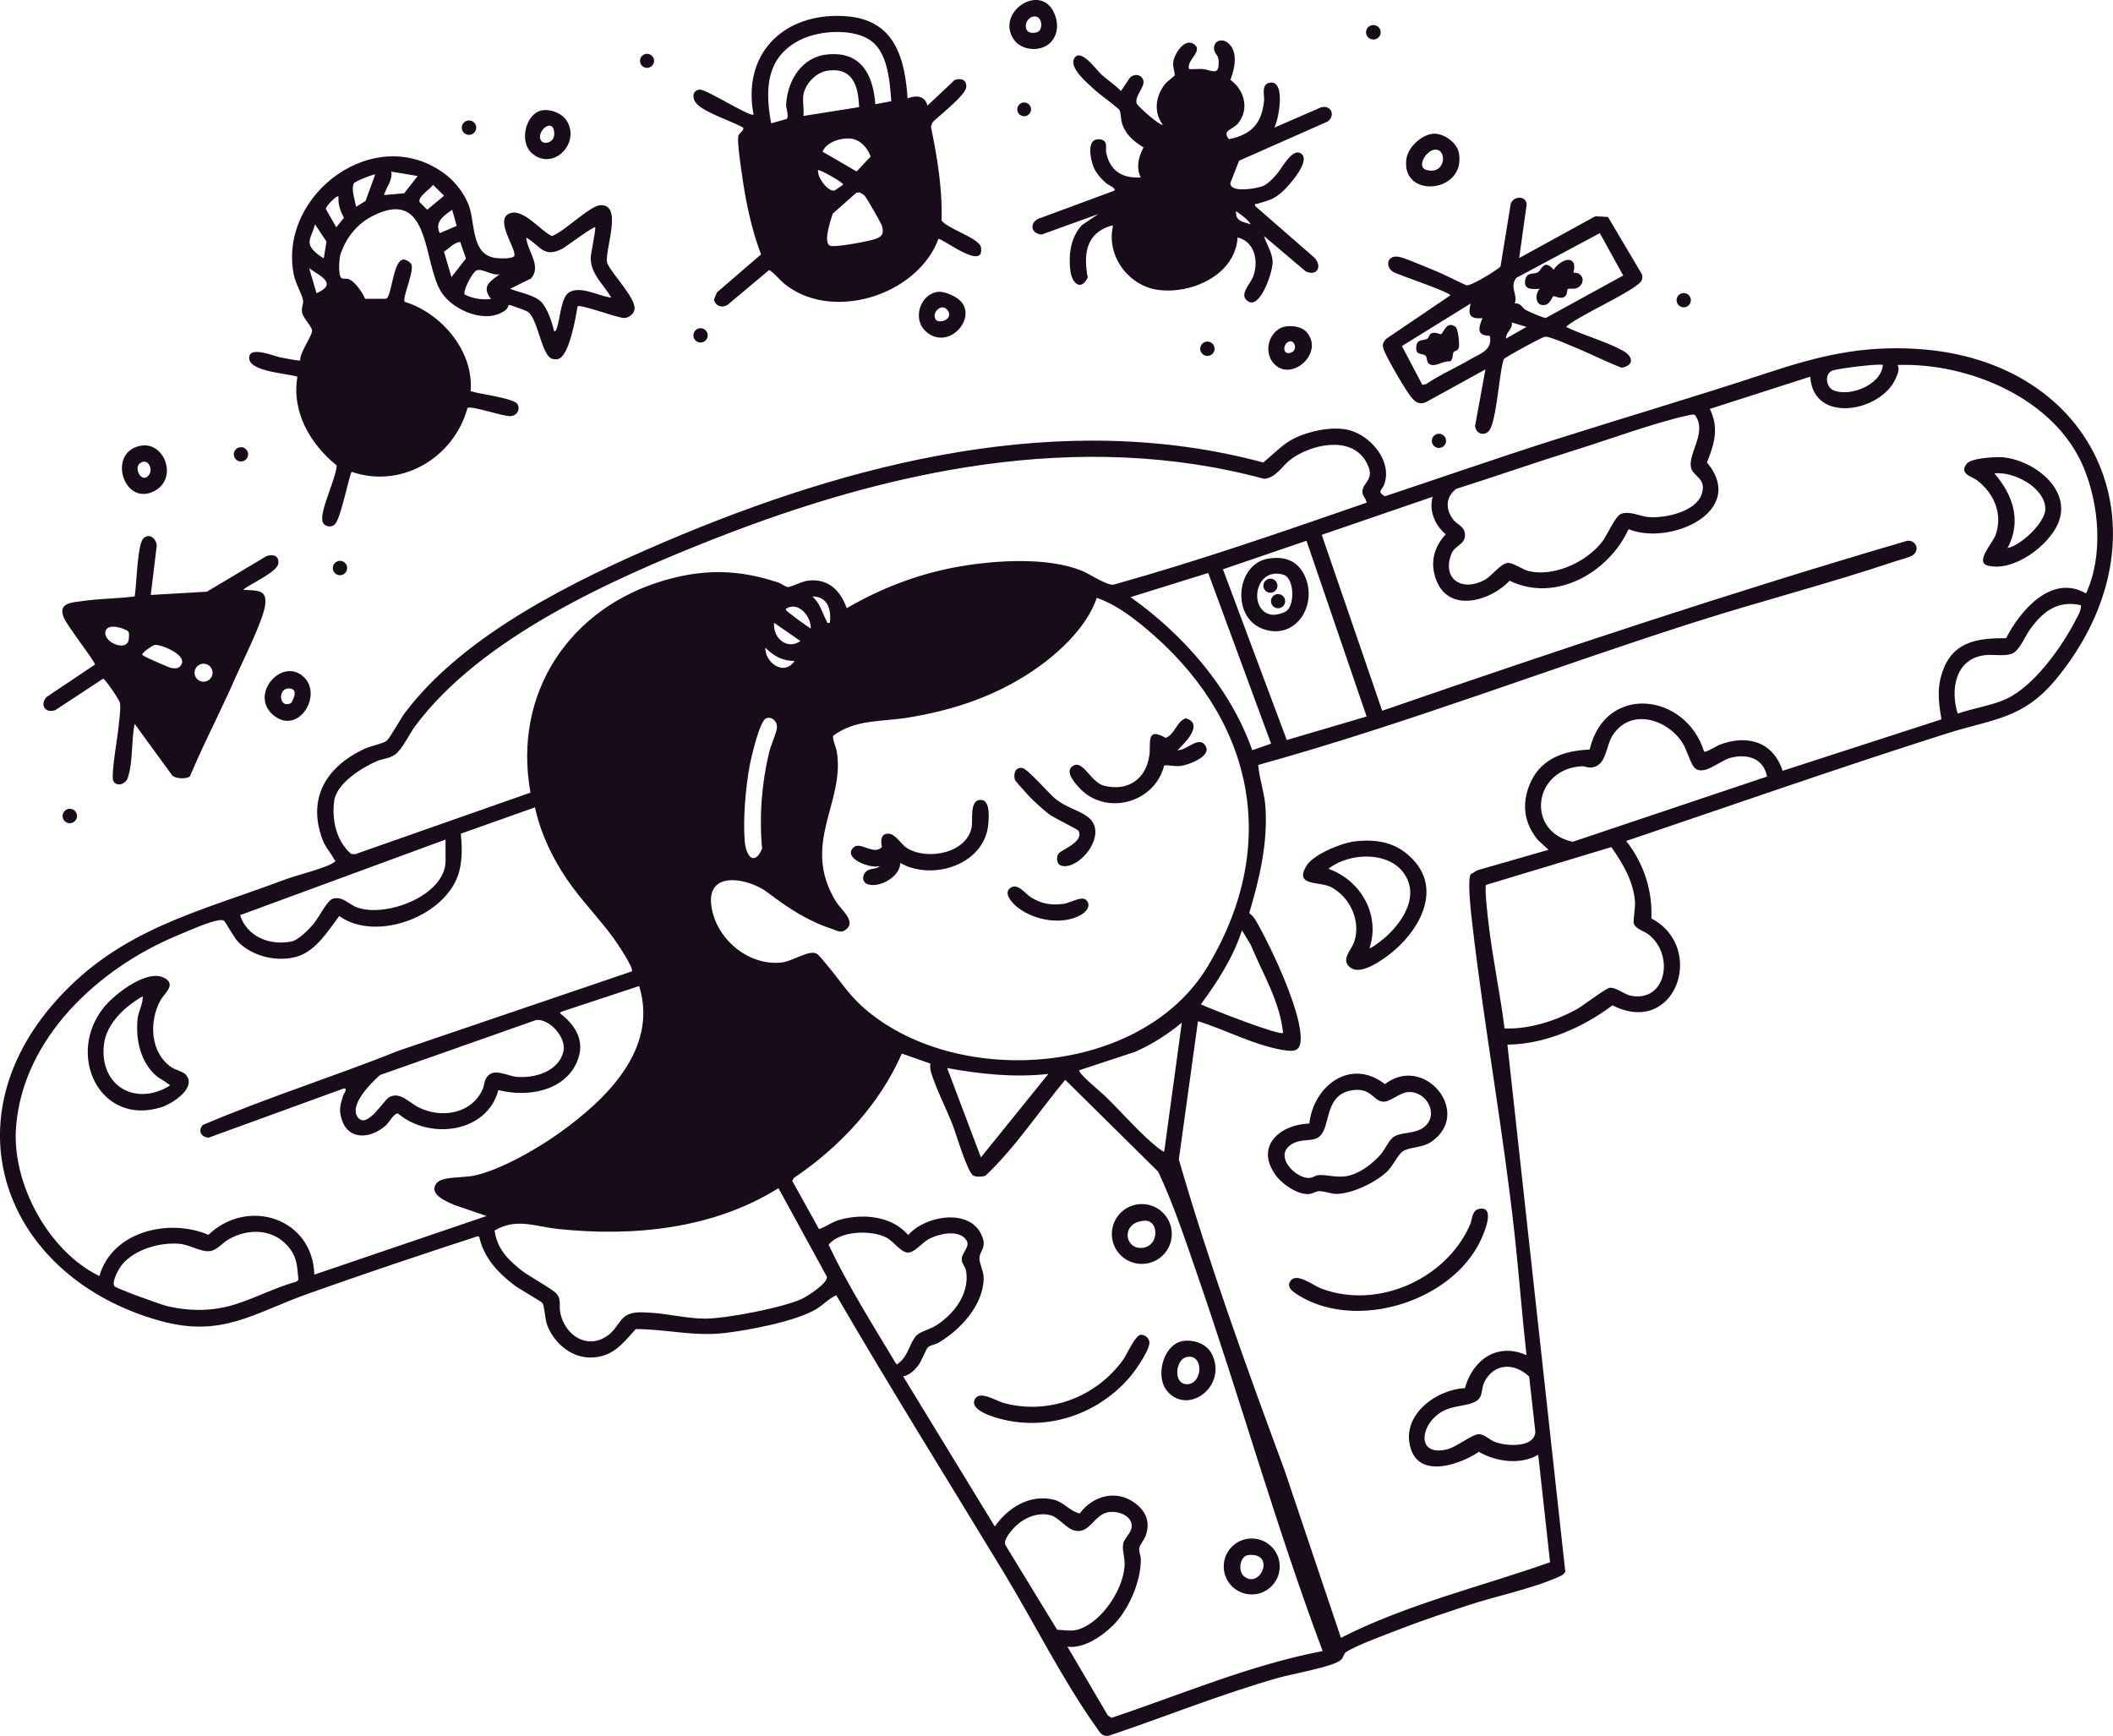
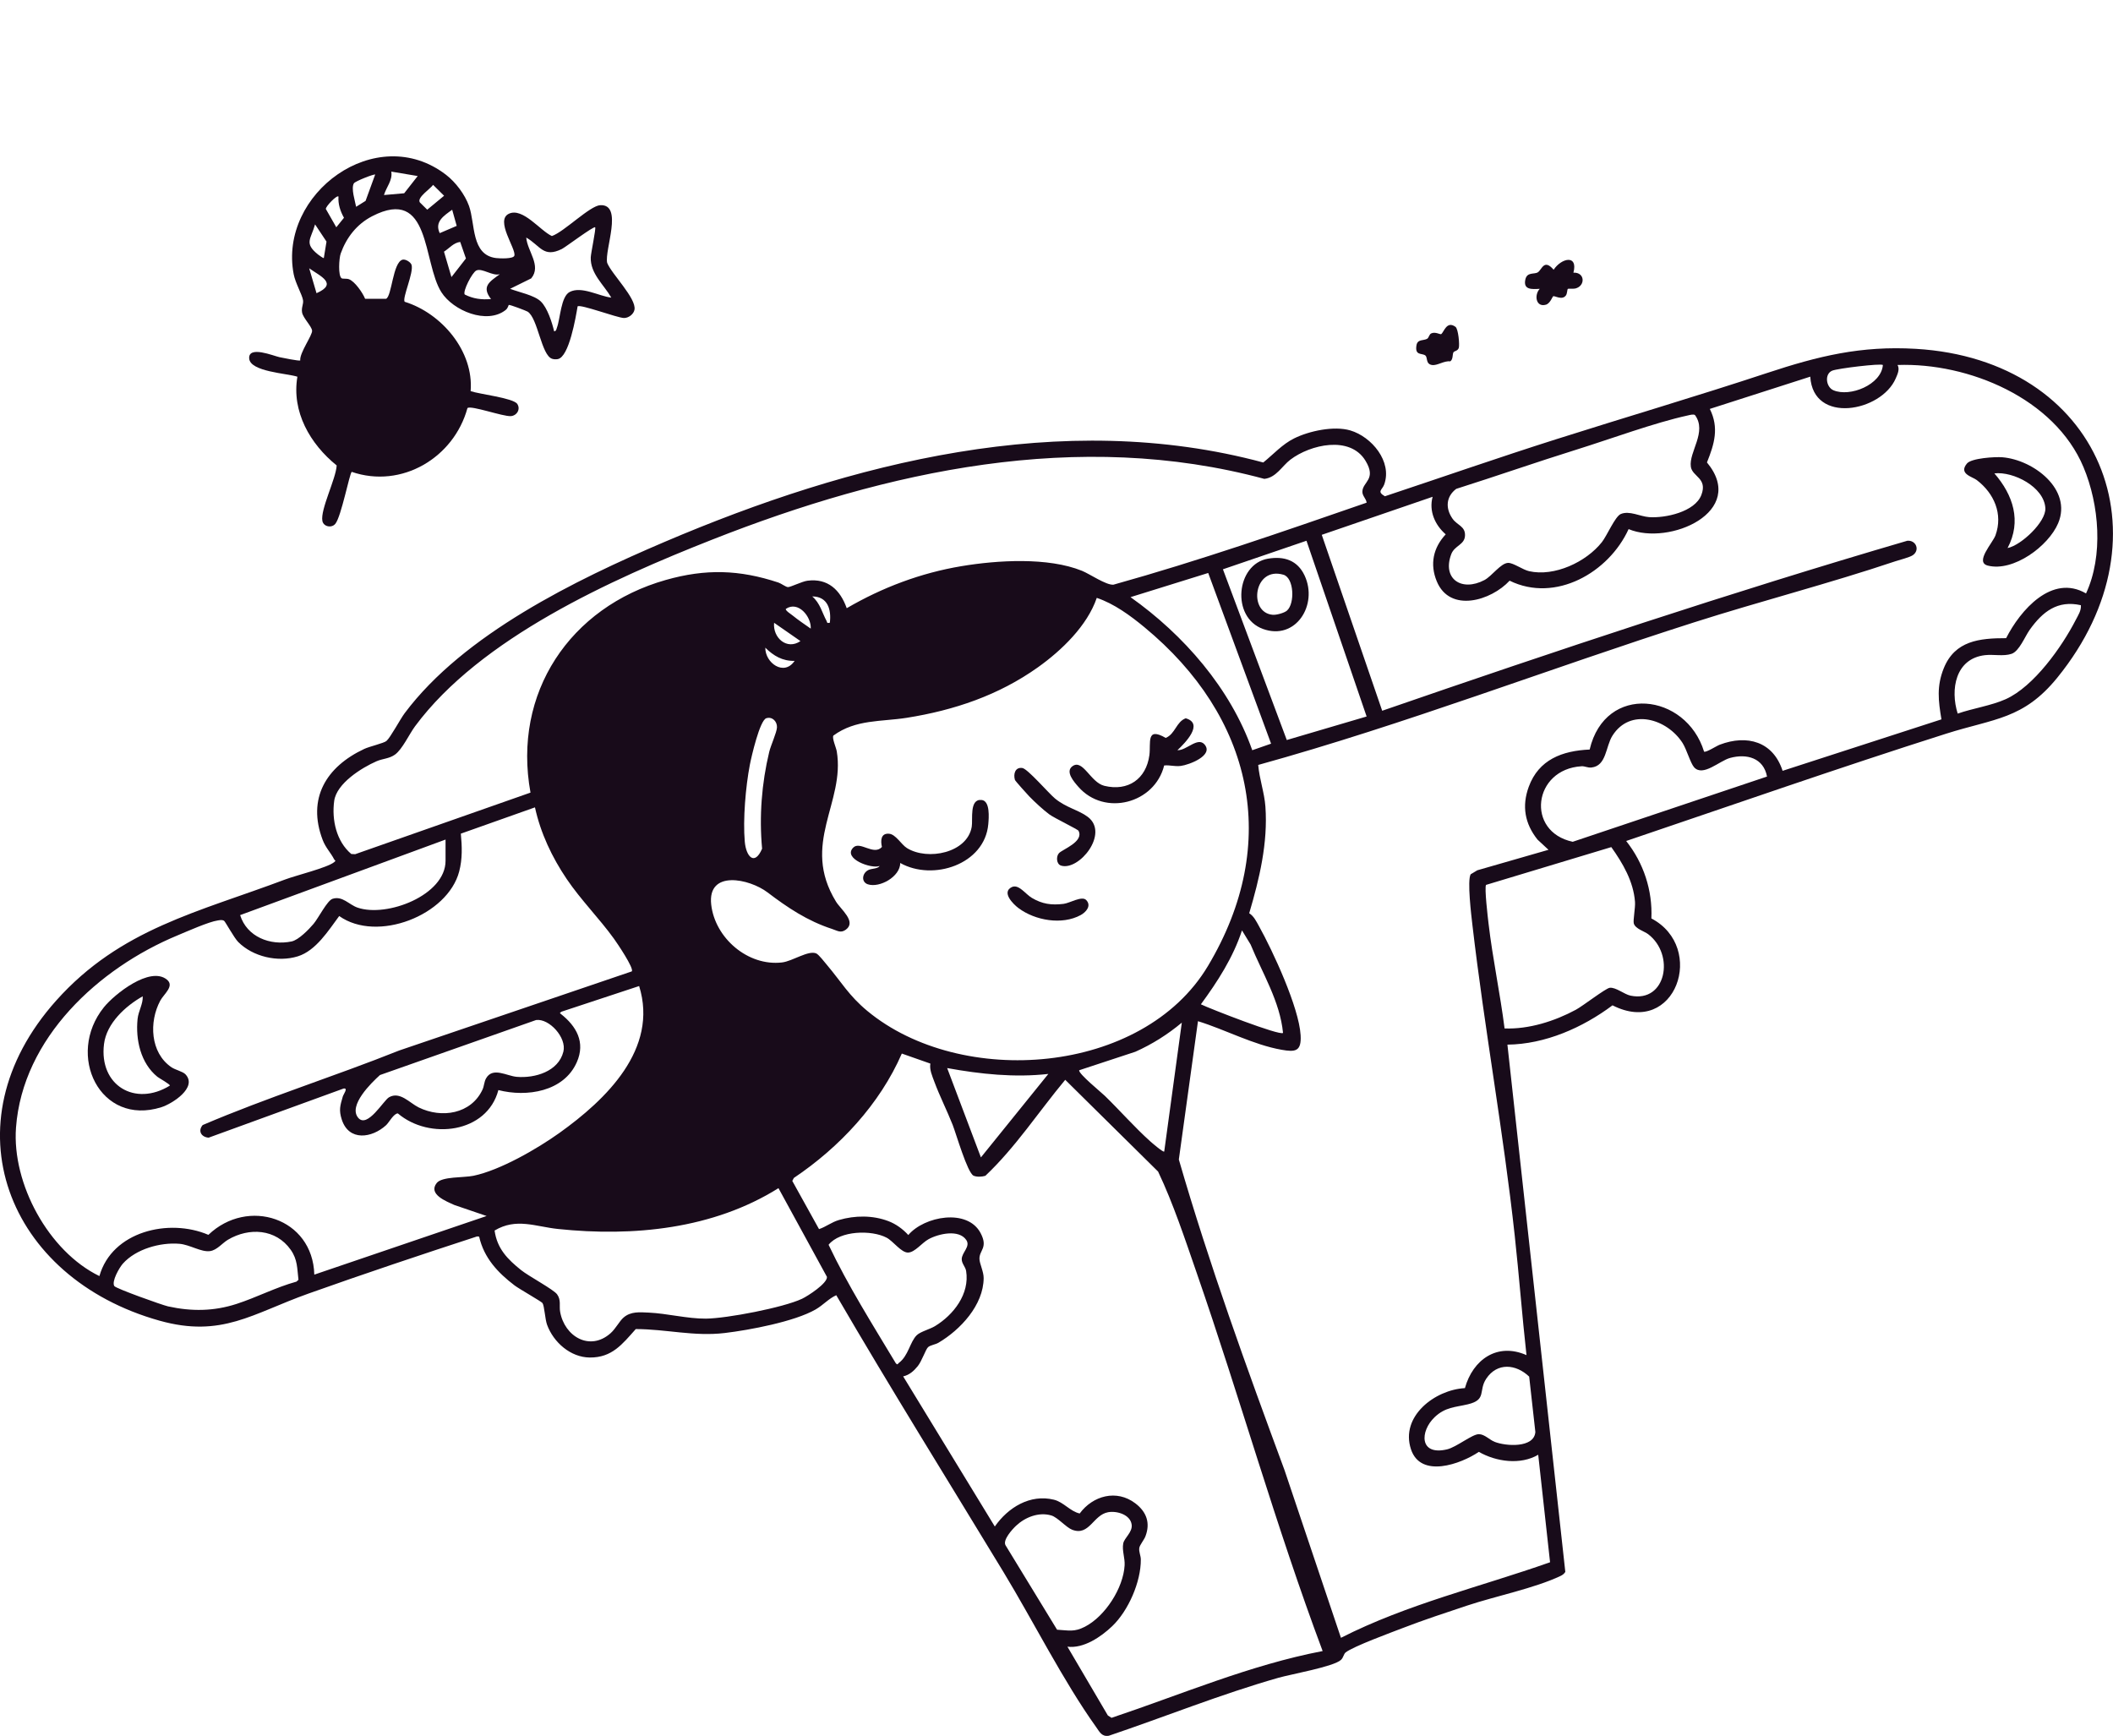
<svg xmlns="http://www.w3.org/2000/svg" width="538" height="442" fill="none">
  <g fill="#180B1A" clip-path="url(#a)">
-     <path d="M119.419 34.342c1.013 0 1.835-.82 1.835-1.833a1.834 1.834 0 0 0-3.669 0c0 1.012.821 1.833 1.834 1.833ZM17.772 209.603a1.83 1.83 0 1 0 .001-3.66 1.83 1.83 0 0 0-.001 3.66ZM349.657 10.054a1.833 1.833 0 1 0 0-3.665c-1.013 0-1.835.82-1.835 1.833 0 1.012.822 1.832 1.835 1.832ZM164.743 17.272a1.781 1.781 0 1 0 .002-3.563 1.781 1.781 0 0 0-.002 3.563ZM364.679 34.077c2.559-.351 6.164 2.026 6.725 4.672 2.185 10.394-14.63 12.08-13.323 1.814.381-2.986 3.628-6.076 6.602-6.486h-.004Zm.366 4.082c-2.032.4-4.401 4.34-1.883 5.09 5.066 1.508 5.47-5.795 1.883-5.09ZM138.001 28.102c2.231-.407 5.219.795 6.381 2.784 3.366 5.755-3.631 12.718-8.917 8.158-3.415-2.945-1.566-10.196 2.532-10.946l.004.004Zm-.228 7.714c.673 1.067 3.501.65 3.34-2-.246-4.11-4.778-.284-3.34 2ZM77.468 172.499c4.696 4.688-1.621 14.824-7.89 9.562-6.269-5.263 2.398-15.048 7.89-9.562Zm-3.328 6.486c.62-1.037 1.68-3.302-.098-3.638-3.485-.661-3.12 5.37.098 3.638ZM35.67 113.527c6.213-1.292 9.766 8.262 3.658 11.487-7.752 4.094-12.15-9.726-3.658-11.487Zm.74 4.06c-3.127.795-.216 6.18 1.622 3.15.863-1.426-.243-3.501-1.622-3.15ZM238.445 74.367c1.633-.336 3.964.672 5.313 1.608 5.671 3.949-1.408 13.137-7.427 8.909-4.21-2.96-2.38-9.595 2.114-10.517Zm-.216 6.949c.814 1.299 4.827-.075 2.966-2.407-1.457-1.829-4.046.69-2.966 2.407ZM324.562 92.803c-2.667-2.597-1.92-7.27 1.237-9.143 1.815-1.075 5.436-.743 6.859.873 4.588 5.213-3.587 12.659-8.092 8.27h-.004Zm2.955-5.374c-.739.743-.814 2.68.755 2.46 2.675-.381 1.199-4.43-.755-2.46ZM61.352 117.494a1.815 1.815 0 1 0 .002-3.63 1.815 1.815 0 0 0-.002 3.63ZM307.423 90.624a1.822 1.822 0 1 0 .002-3.644 1.822 1.822 0 0 0-.002 3.644ZM178.372 87.209a1.819 1.819 0 1 0-1.819-1.817c0 1.003.814 1.817 1.819 1.817ZM428.702 78.245a1.81 1.81 0 1 0 0-3.622 1.81 1.81 0 0 0 0 3.622ZM86.561 146.461a1.826 1.826 0 1 0 .002-3.652 1.826 1.826 0 0 0-.002 3.652ZM366.334 114.053a1.804 1.804 0 1 0 0-3.607 1.804 1.804 0 0 0 0 3.607ZM260.768 29.595a1.747 1.747 0 1 0-1.748-1.747c0 .965.782 1.747 1.748 1.747ZM38.387 151.485l14.29-.829 15.19-9.069c1.688-.515 3.19-.127 3.004 1.844-.21 2.22-7.203 5.217-8.96 6.751 3.539.243 6.404-.265 5.511 4.389-.803 4.176-5.73 13.995-7.685 18.428-3.642 8.255-7.856 16.317-11.36 24.643-.819.787-3.729.675-4.58-.273l-9.512-13.058c-.852 4.072-.423 9.912-1.749 13.737-.631 1.829-2.966 2.258-3.672.81-.684-1.396 1.094-11.214 1.304-13.618.149-1.69.638-4.848.358-6.322-.145-.772-3.825-6.105-4.274-6.105l-12.123 7.971c-2.622.978-4.09-1.373-2.23-3.344l12.291-8.229c.022-.712-7.042-9.863-7.905-11.871-1.651-3.848 1.931-3.9 4.782-4.307 4.348-.619 8.85-.619 13.21-1.164.516-2.713.669-13.185 2.215-14.753 1.495-1.515 3.382.038 3.408 1.893l-1.517 12.487.004-.011Zm-5.668 9.385c-.362-.593-4.786-2.328-5.727-.436-1.334 2.687 4.83 5.646 5.712 2.724.142-.474.236-1.929.015-2.288Zm6.691 3.352c-.583.115-2.551 1.493-2.899 1.993-.306.436-.553.261.019.739.396.332 6.4 2.981 6.986 3.101.777.157 1.823.254 2.376-.444 2.473-2.732-5.14-5.654-6.482-5.389Zm14.709 7.064a2.286 2.286 0 0 0-2.29-2.284 2.286 2.286 0 0 0-2.29 2.284 2.286 2.286 0 0 0 2.29 2.284 2.286 2.286 0 0 0 2.29-2.284ZM267.541 10.748c-2.376 2.53-7.344 2.243-9.366-.642-4.924-7.038 7.155-14.984 10.424-6.307.9 2.389.754 5.02-1.061 6.95h.003Zm-4.445-6.523c-2.548.503-2.851 5.105.96 3.967 1.681-.504 1.386-4.43-.96-3.967ZM231.082 25.053c2.178-.836 4.483-.724 5.036 1.862l6.915-6.516c1.621-.616 3.176-.097 2.981 1.821-.209 2.075-6.945 7.244-8.607 8.968l-.374 1.116c1.618 7.848 2.925 15.775 2.705 23.817 1.423 2.087 9.635 4.557 10.012 6.804 1.08 6.404-10.162-2.557-10.827-2.071-5.29 14.2-26.599 21.074-38.812 11.718-1.551-1.187-2.742-2.855-4.259-3.833l-10.565 8.849c-1.45.929-3.019.37-3.512-1.27l.751-1.858 11.245-9.68c-2.44-6.502-3.87-13.324-4.838-20.202-.258-1.82-1.367-9.012-.893-10.106.318-.731 1.304-1.056 1.211-1.955-3.034-1.728-9.411-3.68-11.757-5.979-1.431-1.403-1.248-3.698.769-3.71 1.726-.01 12.893 7.121 13.599 6.323-3-15.888 8.182-26.225 23.731-25.001 12.093.952 14.771 10.405 15.489 20.899v.004Zm-4.147.713c-.392-4.99-.848-12.525-5.44-15.57-4.457-2.956-12.575-2.437-17.297-.243-9.067 4.217-9.519 12.558-7.842 21.44l3.886-1.078c.739-.504-.112-2.825-.079-3.587.258-5.975 3.848-12.088 10.233-12.83 8.701-1.011 11.895 4.907 12.47 12.644l4.069-.78v.004Zm-22.371-1.646c-.265 1.586.194 3.743 0 5.407l14.174-2.254c-.198-5.527-1.688-10.337-8.297-9.218-2.757.467-5.429 3.374-5.877 6.065Zm11.454 11.14c-2.372-.011-5.577.966-6.582 3.362l8.682 5.038 3.564-3.806c-.93-2.434-2.888-4.58-5.664-4.594Zm-1.371 11.789c.337-.489-6.07-4.012-6.347-3.72-.321 1.73 2.529 5.612 4.218 5.172l2.129-1.452Zm5.47 2.747c-.344-.336-.852-.571-1.27-.814l-.83.108-6 5.318c-.467 1.646-2.458 7.114-.736 8.129.998.59 9.59-1.064 11.152-1.553 1.973-.612 2.742-1.22 2.118-3.497-.183-.668-3.975-7.24-4.434-7.691ZM312.743 11.002c2.592 2.228 1.621 6.564.519 9.33 3.564 2.564 4.909 7.397 1.995 11.031-1.424 1.777-4.237 1.755-2.331 4.076 5.727-1.164 8.346-4.03 8.921-9.826.138-1.374-.87-4.36 1.711-4.587 3.799-.332 2.04 9.502.878 11.483l11.847-5.142c2.66-.818 3.836 2.142 1.722 3.593l-22.517 9.961-2.2 5.643c-.243 2.698 6.926 1.452 8.537.683 1.09-.523 2.349-1.889 3.175-2.8 1.379-1.518 4.102-7.079 6.381-5.261 2.331 1.862-3.086 7.919-4.558 9.319-2.38 2.268-3.702 2.474-6.695 3.388-.411.127-.668-.261-.545.56l14.951 13.043c2.212 2.098.994 5.008-2.099 3.587l-10.61-8.98c.691 2.176 2.125 4.218 2.208 6.584.089 2.571-3.606 13.472-6.875 9.442-1.262-1.557 1.312-4.023 1.965-5.852 1.375-3.852.318-8.793-4.023-9.8-.587 9.512-11.682 14.487-20.256 13.33-7.394-1-13.009-8.449-11.548-15.82.101-.5.075-.664-.493-.485-6.381 2.015-6.927 7.263-5.854 13.144-1.764 3.68-4.076 1.34-4.424-1.772-.463-4.117.064-8.442 2.974-11.58l4.121-2.777-14.41 5.202c-3.089-.295-3.089-3.456-.142-4.266l18.665-6.911c.553-.59-1.573-1.452-2.044-1.87-1.494-1.328-2.66-2.553-3.362-4.47-.702-1.915-1.737-6.886 1.498-6.73 2.481.12 1.595 2.232 1.838 3.396.979 4.692 4.106 6.561 8.795 6.319-1.252-2.474-.553-5.337.706-7.65-2.41-1.479-4.577-3.262-5.455-6.065-.313-1-.34-2.855-.668-3.434-.325-.57-5.167-4.109-6.165-5.034-1.737-1.612-6.627-5.572-5.409-8.024 1.516-3.056 5.697 2.822 6.904 3.922 1.61 1.47 3.523 2.706 5.051 4.281l2.23-3.359c1.012-1.041 2.75-.985 3.37.392.773 1.72-2.145 4.161-1.629 6.057.209.769 6.127 5.934 6.669 5.486-2.365-3.176-1.842-7.135.437-10.188.601-.806 2.544-2.198 2.577-2.37.127-.638-.467-2.038-.369-3.236.171-2.075 2.861-6.482 5.353-4.683 2.399 1.731-2.14 4.12-1.281 6.31 1.158.083 2.402-.123 3.545.004 2.283.258 4.143 1.904 3.964-2.063-.067-1.497-.882-1.732-1.095-2.684-.523-2.329 1.816-3.34 3.553-1.847h-.003Zm5.719 46.12c-.908-1.445-2.406-2.348-3.732-3.352-.205 2.609 1.707 2.665 3.732 3.352ZM386.803 65.705 406.2 55.062l3.217.179 8.466 14.304c.355.586.347 1.139.134 1.777-.781 2.35-16.823 9.356-19.266 11.912 4.468 2.187 10.33 3.743 14.581 6.14 2.63 1.48 2.66 3.787-.489 4.243-4.139-1.628-8.126-3.65-12.239-5.33-1.36-.556-6.377-2.814-7.345-2.526-.964.283-10.064 5.191-10.367 5.699-1.199 3.22-1.861 16.618-3.945 18.435-1.435 1.251-3.221.303-3.37-1.459l2.634-14.375-15.037 8.281c-2.358 1.134-3.579-.784-4.76-2.493-1.401-2.03-5.238-8.606-6.052-10.744-.497-1.307-.284-1.885.65-2.874l16.24-11.006c.314-.72-13.416-5.295-14.529-6-2.148-1.366-1.535-4.438 1.558-3.803 1.576.324 6.276 2.362 8.111 3.097 3.041 1.217 5.988 2.758 8.966 4.128 1.158.242 7.524-3.691 8.693-4.781l2.616-16.036c.732-1.941 3.93-2.098 4.038.272l-1.898 13.614-.004-.01Zm20.533-6.34L386.067 70.75c-1.793 2.426.46 4.247-.388 6.512 1.524-.164 1.939 1.172 2.723 1.612.785.44 4.629 2.15 5.22 2.06l19.673-10.785-5.959-10.786Zm-32.861 17.902-17.529 10.845 5.208 9.882.945-.186c3.575-2.408 7.55-4.14 11.256-6.308 2.571-1.503 5.757-2.373 4.958-6.015-3.441.018-2.843-2.06-1.849-4.49-3.176.287-3.789-.825-2.989-3.728Zm14.193 5.971-3.733-1.127c.284 1.653-1.539 2.444-1.494 4.101l5.227-2.978v.004Z" />
    <path d="M400.615 69.43c2.958-.157 3.115 3.384.482 4.03-.561.138-1.734-.045-1.932.12-.119.097-.134 1.164-.437 1.608-.96 1.392-2.899.03-3.28.25-.153.09-.773 1.829-1.816 2.138-2.581.766-3.06-2.463-1.599-4.034-1.969.108-4.218.306-3.665-2.34.426-2.037 2.264-1.276 3.191-1.87 1.042-.664 1.539-3.534 4.02-.649 1.957-2.982 6.276-3.97 5.039.747h-.003ZM370.092 89.672c-.336.519-.052 1.81-.837 2.336-1.588-.201-3.31 1.142-4.655.93-1.662-.266-1.046-1.949-1.696-2.434-.878-.657-2.694.127-2.249-2.586.269-1.635 1.823-1.12 2.735-1.672.414-.254.5-1.093.993-1.34 1.061-.53 2.324.34 2.571.164.698-.5 1.382-3.482 3.627-1.858.744.537 1.084 4.601.848 5.363-.246.79-1.128.783-1.333 1.1l-.004-.003ZM500.809 118.024c1.151-1.389 7.207-1.743 9.034-1.594 7.856.646 17.824 8.147 14.2 16.779-2.451 5.833-11.406 12.465-17.918 10.804-3.403-.869 1.256-5.766 1.958-7.718 1.946-5.415-.34-10.681-4.786-14.073-1.124-.858-4.677-1.552-2.488-4.198Zm10.345 21.522c3.448-.687 9.818-6.662 9.624-10.155-.303-5.389-8.119-9.408-12.983-8.86 4.779 5.513 6.987 12.167 3.363 19.015h-.004ZM47.234 273.557c3.112 3.337-3.351 7.475-6.15 8.36-15.642 4.949-24.399-13.308-14.637-25.437 2.724-3.381 11.735-10.517 16.024-7.072 2.058 1.653-.74 3.661-1.663 5.377-2.903 5.401-2.567 13.26 2.832 16.951 1.005.691 2.903 1.075 3.594 1.818v.003Zm-3.994 2.863c.198-.284-2.753-1.907-3.164-2.243-4.282-3.49-5.578-9.438-5.047-14.719.205-2.03 1.43-3.851 1.307-5.781-4.393 2.482-9.198 6.863-9.855 12.159-1.308 10.531 7.92 16.036 16.763 10.584h-.004ZM322.844 142.252c4.083-.695 7.505.388 9.332 4.299 3.482 7.453-2.279 16.622-10.618 13.588-8.163-2.967-6.829-16.51 1.286-17.891v.004Zm4.838 13.218c2.062-1.825 1.789-8.344-.897-9.132-7.569-2.213-9.033 9.655-2.742 10.2.941.082 2.947-.459 3.639-1.068Z" />
-     <path d="M325.418 154.869a1.803 1.803 0 1 0-1.805-1.802c0 .995.808 1.802 1.805 1.802ZM323.468 150.921a1.788 1.788 0 1 0-1.789-1.788c0 .988.801 1.788 1.789 1.788ZM333.365 286.089c1.102-9.65 10.512-16.827 19.266-10.039 10.053-7.792 22.486 7.401 11.738 14.712-2.283 1.552-5.608 1.261-7.266 2.441-1.073.761-2.496 3.634-3.714 4.87-2.873 2.914-9.033 5.885-13.124 5.915-1.304.007-3.206-.743-4.416-.683-.949.048-1.748.765-2.996.735-2.757-.063-6.385-2.56-7.984-4.739-5.458-7.446 1.012-12.988 8.492-13.212h.004Zm10.766-8.453c-6.96 1.191-5.278 9.103-8.099 11.674-1.767 1.612-4.775.343-7.461 2.247-4.128 2.929 1.282 8.397 4.644 8.374.99-.007 1.786-.69 2.638-.731 1.92-.094 4.341.623 6.665.317 3.388-.444 7.031-3.206 9.171-5.758 1.005-1.195 1.928-3.46 3.18-4.285 2.013-1.328 5.532-.66 7.849-2.605 3.788-3.179.377-9.233-4.319-8.788-2.047.194-4.506 2.478-6.101 2.429-2.731-.086-3.086-3.747-8.167-2.877v.003ZM344.894 214.245c4.535-.545 9.041-.086 12.747 2.724 11.002 8.345 3.751 20.885-5.302 27.091-2.024 1.388-6.13 4.023-8.476 2.332-2.657-1.914.22-4.493.915-6.527 1.789-5.243-.956-11.326-5.802-13.95-2.97-1.608-9.654-.131-6.261-5.557 1.778-2.847 8.899-5.721 12.179-6.113Zm3.818 27.12c.314.347 3.706-2.422 4.109-2.791 4.413-3.993 8.645-10.491 4.64-16.204-4.049-5.777-14.159-5.21-19.206-1.146 8.159 2.888 13.24 11.629 10.457 20.141ZM376.623 307.809c4.304-.821 1.203 6.225.414 7.908-7.288 15.604-31.206 23.098-45.989 14.339-1.49-.885-3.874-2.284-2.346-4.057 1.648-1.914 5.615 1.288 7.689 2.075 14.293 5.445 31.8-2.329 37.893-16.223.624-1.422.46-3.683 2.335-4.042h.004ZM290.353 339.889c1.061-.16 2.103.728 2.286 1.71.34 1.806-3.497 7.296-4.808 8.848-8.458 10.021-22.248 14.48-34.92 10.282-1.73-.575-6.101-2.198-4.602-4.602 1.292-2.071 5.398.605 7.337 1.124 11.402 3.052 23.432-1.519 30.265-10.957 1.02-1.411 3.093-6.199 4.442-6.401v-.004ZM298.351 314.199c0 4.206-3.414 7.617-7.628 7.617-4.215 0-7.629-3.411-7.629-7.617 0-4.206 3.414-7.617 7.629-7.617 4.214 0 7.628 3.411 7.628 7.617Zm-6.836-3.378c-6.363.254-5.231 7.763-.303 6.852 4.012-.739 3.777-6.99.303-6.852ZM301.556 341.401c2.851-.246 5.843.892 7.095 3.56 3.747 7.998-5.952 15.324-11.305 9.427-3.523-3.881-1.005-12.539 4.21-12.987Zm.74 4.09c-2.959.463-3.631 6.587-.4 6.93 4.27.456 4.827-7.624.4-6.93ZM325.833 398.855c0 3.929-3.191 7.117-7.125 7.117s-7.124-3.188-7.124-7.117c0-3.93 3.19-7.117 7.124-7.117 3.934 0 7.125 3.187 7.125 7.117Zm-7.95-2.911c-2.182.198-2.787 4.079-1.114 5.434 4.121 3.328 8.156-6.069 1.114-5.434Z" />
-     <path d="M414.06 214.148c4.424 5.598 6.717 12.532 6.407 19.705 14.07 7.393 6.183 30.319-9.9 22.123-7.576 5.676-17.148 9.912-26.757 10.009l14.742 134.254c-.298.482-.706.784-1.214 1.027-6.616 3.142-16.587 5.146-23.805 7.553-5.458 1.817-10.965 3.624-16.33 5.695-2.891 1.116-12.665 4.699-14.581 6.225-.519.414-.546 1.291-1.188 1.896-1.838 1.735-12.721 3.646-15.96 4.571-14.645 4.173-28.741 9.883-43.146 14.749-1.82.31-2.38-1.019-3.232-2.205-8.335-11.64-16.016-26.979-23.592-39.47-14.238-23.474-28.763-46.765-42.579-70.493-1.931.858-3.332 2.519-5.264 3.631-5.357 3.087-16.845 5.247-23.125 5.994-7.834.933-14.91-.993-22.662-1.004-3.43 3.851-6.034 7.288-11.709 7.244-4.901-.038-9.231-3.87-10.871-8.33-.527-1.433-.68-4.844-1.173-5.542-.284-.399-5.952-3.609-7.095-4.478-4.289-3.262-7.801-7.009-9.03-12.428l-.511-.06c-14.373 4.688-28.726 9.495-42.964 14.563-14.226 5.064-22.038 11.33-37.89 6.896-38.793-10.849-54.402-50.064-26.341-81.487 16.396-18.362 36.35-22.568 58.347-30.864 2.713-1.022 10.651-2.967 12.422-4.381.62-.497.217-.362.015-.75-.87-1.695-2.163-2.945-2.918-4.926-4.027-10.584.916-18.642 10.603-23.18 1.315-.616 4.987-1.459 5.638-2.019 1.027-.884 3.496-5.553 4.654-7.094 15.019-20.052 43.461-33.905 66.149-43.586 47.439-20.231 101.188-34.017 152.445-20.224 2.57-2.075 4.864-4.657 7.871-6.142 3.844-1.904 10.132-3.24 14.264-2.031 5.458 1.601 10.741 7.923 8.671 13.745-.516 1.445-1.965 1.792.164 3.027 14.526-4.833 29.006-9.882 43.599-14.517 17.899-5.684 35.91-10.984 53.693-16.865 13.045-4.314 23.891-6.986 37.893-6.158 46.785 2.77 65.51 47.43 36.029 83.716-8.652 10.651-16.072 10.389-28.284 14.267-27.314 8.681-54.358 18.145-81.496 27.329l.011.015Zm65.349-121.214c-.467-.452-11.551.87-12.919 1.451-2.01.859-1.561 4.173.318 4.979 4.192 1.802 12.201-1.385 12.601-6.43Zm14.91 90.224c-.792-4.71-1.255-8.453.598-13.021 2.836-7.001 9.078-7.651 15.87-7.647 3.602-7.079 11.638-16.443 20.346-11.39 4.442-9.587 3.381-22.56-.65-32.166-7.341-17.491-29.23-26.635-47.338-26.004.617 1.086-.015 2.37-.474 3.437-3.677 8.498-21.03 11.748-21.751-.463l-25.576 8.214c2.398 4.811 1.158 8.938-.729 13.626 10.42 12.554-9.59 21.302-19.95 16.977-5.024 11.035-18.604 18.865-30.298 13.132-4.707 5.095-15.198 8.282-18.549.153-1.801-4.366-.9-8.542 2.283-11.953-2.75-2.389-4.315-5.941-3.336-9.561l-28.225 9.684 15.384 44.795c44.275-15.294 88.714-30.117 133.698-43.284 2.208-.209 3.295 2.374 1.401 3.676-.803.557-3.31 1.169-4.431 1.545-16.879 5.677-34.284 10.14-51.268 15.559-37.087 11.834-73.426 25.911-110.968 36.301.295 3.572 1.576 7.027 1.834 10.61.665 9.259-1.528 18.373-4.124 27.15 1.173.735 1.789 2.038 2.458 3.232 3.571 6.404 10.214 20.753 10.629 27.803.25 4.206-1.375 4.337-4.857 3.725-7.181-1.262-14.313-5.128-21.276-7.274l-4.872 35.222c7.748 26.74 17.256 52.976 26.906 79.081l14.369 42.701c16.875-8.591 35.461-12.957 53.244-19.238l-3.015-27.374c-4.509 2.657-10.722 1.791-15.115-.735-4.603 3.112-14.81 6.814-17.283-.657-2.783-8.405 6.12-15.156 13.737-15.574 2.021-7.262 8.242-11.681 15.676-8.397-1.124-10.11-1.886-20.275-2.989-30.389-2.887-26.505-7.707-52.718-10.778-79.118-.276-2.373-1.371-11.371-.441-12.931l1.689-1.015 18.123-5.218-2.802-2.601c-3.228-4.056-4.023-8.512-2.23-13.427 2.533-6.949 8.54-9.192 15.511-9.498 3.968-16.921 24.557-14.417 29.129.526.46.313 3.139-1.433 3.99-1.758 6.99-2.657 13.607-.791 16.009 6.651l40.449-13.107h-.008Zm-62.763-77.487c-.43-.265-1.315 0-1.827.112-8.44 1.836-19.707 6.005-28.277 8.68-10.271 3.206-20.425 6.763-30.68 10.013-2.626 1.989-2.772 4.964-.938 7.591 1.173 1.683 3.277 1.9 3.176 4.307-.101 2.392-2.664 2.493-3.504 4.736-2.362 6.281 2.652 9.643 8.454 6.583 1.898-1 4.166-4.333 6.034-4.37 1.322-.026 3.709 1.743 5.323 2.108 6.445 1.467 14.552-2.325 18.553-7.4 1.285-1.631 3.355-6.527 4.793-7.147 2.186-.944 4.917.627 7.237.788 4.09.287 11.648-1.325 13.292-5.647 1.64-4.314-2.32-4.628-2.682-7.199-.535-3.769 4.21-8.86 1.049-13.151l-.003-.004Zm-83.596 22.313c-.1-1.004-1.102-1.713-1.079-2.799.056-2.537 3.698-3.108.777-7.896-3.945-6.461-14.036-4.094-19.083-.269-2.182 1.653-3.62 4.583-6.661 4.911-47.353-12.782-96.077-2.079-140.599 15.477-25.583 10.087-59.001 25.052-75.645 47.526-1.49 2.016-3.239 5.871-5.11 7.207-1.491 1.063-3.101 1-4.667 1.683-3.81 1.664-10.184 5.631-10.8 10.099-.661 4.814.549 10.307 4.345 13.517l.99.056 44.644-15.682c-4.621-25.377 10.042-47.232 34.472-54.151 10.124-2.87 18.709-2.631 28.658.668.721.239 1.894 1.157 2.436 1.157.698 0 3.568-1.444 4.95-1.627 5.211-.683 8.365 2.377 10.001 6.997 9.052-5.277 18.848-8.975 29.234-10.707 9.1-1.519 22.019-2.325 30.683 1.194 1.965.799 6.13 3.68 7.991 3.527 21.784-6.075 43.116-13.498 64.46-20.88l.003-.008Zm-15.313 9.7-21.273 7.27 16.259 43.47 20.327-5.99-15.313-44.75Zm-25.02 8.206-19.781 6.154c13.505 9.565 25.452 23.217 30.997 38.977l4.793-1.668-16.009-43.463Zm-96.342 12.678c.43-3.385-.549-6.703-4.479-6.706 2.025 1.727 2.514 4.149 3.646 6.232.235.437-.015.631.833.474Zm67.968-6.337c-2.417 7.087-8.94 13.375-14.981 17.675-10.012 7.128-21.325 10.945-33.426 12.864-6.44 1.019-12.986.354-18.649 4.519-.408.638.691 3.038.855 4.019 2.186 13.07-9.224 23.497-.205 38.246 1.221 2 5.294 5.098 2.536 7.143-1.315.974-2.178.272-3.541-.172-6.303-2.056-11.335-5.449-16.435-9.319-4.557-3.455-15.328-5.825-14.323 3.12.956 8.505 9.34 15.757 18.029 14.73 2.713-.321 6.71-3.176 8.724-2.291.62.272 2.122 2.22 2.697 2.9 3.725 4.415 5.597 7.837 10.289 11.729 23.831 19.757 70.101 16.406 86.741-11.438 18.788-31.435 11.353-63.511-16.18-86.257-3.594-2.971-7.741-6.001-12.124-7.468h-.007Zm250.573 1.866c-5.956-1.344-9.733 1.653-13.005 6.221-1.252 1.747-2.69 5.512-4.655 6.162-2.074.686-4.565.082-6.762.336-7.536.869-8.881 8.747-6.945 14.879 3.814-1.329 8.566-2.03 12.205-3.661 7.192-3.225 14.346-13.349 17.861-20.205.602-1.172 1.42-2.362 1.301-3.736v.004Zm-323.398 5.967c.176-3.064-3.212-7.165-6.339-5.03-.187.403 1.3 1.339 1.692 1.657 1.476 1.198 3.093 2.28 4.647 3.37v.003Zm-9.332-1.492c-.362 3.81 3.25 7.038 6.714 4.661l-6.714-4.661Zm5.227 9.699c-3.09.078-5.365-1.28-7.465-3.359-.052 3.867 4.752 7.356 7.465 3.359Zm-7.207 14.603c-1.662.504-3.811 9.853-4.195 11.86-1.073 5.565-1.786 13.969-1.289 19.586.336 3.803 2.495 6.232 4.408 1.773-.758-8.229-.112-16.623 1.812-24.639.403-1.679 1.924-4.964 1.976-6.255.06-1.489-1.169-2.795-2.712-2.329v.004Zm236.242 12.506c-.931-1.026-1.913-4.568-2.948-6.195-3.926-6.154-13.326-9.043-17.861-1.862-1.76 2.791-1.491 7.706-5.365 8.102-.942.097-1.644-.37-2.496-.321-12.34.731-14.286 16.656-2.253 19.231l49.475-16.611c-.896-4.725-5.122-5.908-9.414-4.736-2.713.739-6.897 4.859-9.142 2.388l.004.004Zm-295.135 10.185-18.889 6.699c.314 3.265.422 6.43-.418 9.635-2.926 11.167-20.888 18.201-30.55 11.338-2.726 3.665-5.92 8.834-10.553 10.267-5.07 1.567-11.42.104-15.168-3.665-1.028-1.034-3.306-5.21-3.583-5.378-.53-.328-1.031-.175-1.591-.101-2.302.318-7.917 2.829-10.36 3.844-19.98 8.308-39.343 26.079-41.036 48.9-1.057 14.29 8.302 31.521 21.236 37.809 3.201-11.379 17.697-14.812 27.75-10.498 10.031-9.606 26.585-4.299 26.966 10.129l43.871-14.928-8.208-2.799c-2.006-.922-6.766-2.71-4.498-5.598 1.334-1.698 6.841-1.321 9.355-1.844 6.818-1.418 16.236-6.867 21.919-10.931 11.798-8.441 25.258-21.343 20.267-37.379l-19.786 6.535c-.283.291-.564.242-.179.544 3.998 3.132 6.34 7.233 4.095 12.316-3.318 7.516-12.755 8.945-19.969 7.094-2.888 10.972-17.581 12.771-25.591 5.942-1.053-.004-2.268 2.328-2.992 2.993-3.624 3.321-9.471 4.153-11.283-1.407-.792-2.437-.422-3.549.25-5.882.168-.586 1.457-2.235.202-2.037l-34.36 12.509c-1.848-.142-2.801-1.679-1.52-3.213 16.367-7.001 33.497-12.375 50.065-18.992l59.196-20.134c.647-.743-3.766-7.248-4.546-8.326-3.725-5.165-8.417-9.86-12.034-15.212-3.739-5.53-6.646-11.685-8.073-18.234l.015.004Zm-22.778 8.202-52.303 19.239c1.715 5.516 7.636 7.848 13.113 6.702 1.778-.373 4.393-3.064 5.589-4.485 1.266-1.508 3.467-5.934 4.827-6.371 2.529-.81 4.169 1.489 6.377 2.247 7.453 2.564 22.397-3.15 22.397-11.924v-5.408Zm296.816 1.922-31.886 9.621c-.46.654.455 8.375.631 9.86 1.046 8.92 2.951 17.783 4.08 26.695 6.194.228 12.747-1.847 18.156-4.766 1.76-.948 7.573-5.452 8.612-5.586 1.528-.198 3.717 1.672 5.305 2 9.085 1.873 11.349-10.438 4.479-15.659-.956-.728-3.261-1.363-3.65-2.721-.224-.78.422-3.997.306-5.505-.399-5.213-3.093-9.8-6.033-13.939ZM326.677 263c-.766-7.99-5.257-15.197-8.26-22.519l-2.19-3.586c-2.26 6.915-6.201 13.009-10.464 18.824 2.313 1.123 20.141 8.076 20.914 7.281Zm-190.167-3.284-39.768 14.013c-2.164 1.952-8.182 7.792-5.519 10.905 2.332 2.724 6.441-4.452 7.827-5.243 2.776-1.59 5.234 1.44 7.543 2.578 5.832 2.866 13.36 1.695 16.263-4.538.422-.903.396-1.952.893-2.84 1.684-3.004 5.271-.623 7.819-.407 4.636.392 10.625-1.362 11.876-6.404.897-3.601-3.635-8.501-6.93-8.061l-.004-.003Zm159.917 33.49 4.479-32.819c-3.601 3.008-7.524 5.486-11.813 7.405l-14.323 4.72c-.187.885 5.63 5.625 6.541 6.513 3.848 3.739 7.599 8.038 11.556 11.58.332.299 3.313 2.885 3.556 2.598l.004.003Zm40.333 127.178c-11.888-31.729-21.014-64.413-32.11-96.411-2.963-8.543-5.925-17.548-9.781-25.665l-23.648-23.366c-6.759 8.117-12.654 17.193-20.331 24.441-.856.268-2.178.343-3.004-.026-1.565-.702-4.446-10.707-5.327-12.95-1.439-3.654-3.351-7.405-4.67-10.999-.538-1.466-1.267-3.049-1.005-4.597l-7.267-2.553c-5.6 12.875-15.87 23.877-27.492 31.673l-.396.758 6.807 12.271c1.804-.601 3.171-1.766 5.073-2.322 4.076-1.194 8.626-1.231 12.609.295 1.935.743 3.665 2.012 5.047 3.531 4.068-4.803 15.074-6.849 18.414-.486 1.977 3.77-.384 4.322-.295 6.61.049 1.224 1.08 3.209 1.069 4.844-.041 6.874-5.929 13.177-11.522 16.465-.777.456-2.032.594-2.623 1.112-.627.556-1.58 3.531-2.63 4.833-.993 1.228-2.152 2.269-3.721 2.616l23.335 38.223c3.351-4.825 8.989-8.326 15.056-6.822 2.477.612 4.113 2.963 6.556 3.505 3.344-4.538 9.392-6.222 14.174-2.579 2.858 2.176 3.86 5.012 2.563 8.397-.355.925-1.449 2.209-1.561 2.944-.153.997.381 1.941.388 2.941.045 5.688-3.168 13.058-7.289 16.995-2.846 2.721-7.296 5.751-11.398 5.214l10.293 17.514.934.605c17.812-5.956 35.211-13.45 53.752-17.003v-.008Zm-69.836-146.939c-8.592.971-17.29.049-25.763-1.492l8.593 22.746 17.17-21.257v.003Zm-108.162 62.037c1.83-1.601 4.091-1.37 6.422-1.265 4.651.209 9.881 1.575 14.551 1.534 5.32-.049 19.704-2.807 24.467-5.053 1.509-.713 6.497-3.945 6.351-5.58l-12.344-22.589c-16.621 10.412-36.941 12.409-56.147 10.393-5.738-.601-10.621-2.911-16.135.4.646 4.631 3.317 7.318 6.762 10.08 1.931 1.548 8.263 4.93 9.149 6.154 1.08 1.492.508 2.911.777 4.444 1.106 6.319 7.588 10.144 12.852 5.457 1.307-1.165 2.219-3.038 3.295-3.982v.007Zm-129.652-8.02c.389.62 12.22 4.848 13.677 5.169 5.989 1.317 11.641 1.257 17.447-.627 5.14-1.668 10.009-4.232 15.246-5.673l.512-.466c-.344-2.9-.21-5.143-1.972-7.643-3.774-5.356-10.603-5.736-15.968-2.568-1.457.862-2.802 2.661-4.58 2.904-2.264.306-5.118-1.639-7.797-1.863-4.853-.41-11.073 1.325-14.39 5.05-.879.985-2.933 4.519-2.179 5.721l.004-.004Zm204.333 12.491c.915-.885 3.344-1.519 4.614-2.291 4.737-2.87 8.869-8.2 7.935-14.036-.176-1.086-1.121-1.866-1.121-3.008 0-1.713 2.287-3.195 1.17-4.871-1.883-2.821-7.102-1.604-9.613-.224-1.726.952-3.467 3.341-5.204 3.404-1.737.063-3.777-2.892-5.485-3.792-3.829-2.015-11.865-1.828-14.768 1.81 4.939 10.413 11.171 20.261 17.111 30.162.497.541.501.127.743-.052 2.503-1.844 2.84-5.385 4.614-7.102h.004Zm131.83 20.895c-3.725 3.534-3.979 9.868 3.16 8.192 2.388-.56 6.407-3.87 8.096-3.87 1.461 0 2.72 1.444 4.035 1.959 2.813 1.109 10.02 1.635 10.36-2.504l-1.573-14.107c-3.355-3.221-8.156-3.65-10.932.526-2.058 3.094.198 5.359-4.673 6.52-3.265.776-5.742.691-8.477 3.284h.004Zm-83.136 24.195c-3.803.683-4.771 6.135-9.131 4.467-1.557-.594-3.709-3.161-5.316-3.639-3.194-.952-6.687.448-8.988 2.62-1.02.959-3.393 3.598-2.698 4.93l13.143 21.537c2.974.161 4.319.661 7.084-.757 5.144-2.639 9.795-9.853 10.113-15.645.104-1.888-.695-3.765-.351-5.568.269-1.414 2.398-2.851 2.148-4.777-.333-2.556-3.759-3.571-6.004-3.168Z" />
+     <path d="M414.06 214.148c4.424 5.598 6.717 12.532 6.407 19.705 14.07 7.393 6.183 30.319-9.9 22.123-7.576 5.676-17.148 9.912-26.757 10.009l14.742 134.254c-.298.482-.706.784-1.214 1.027-6.616 3.142-16.587 5.146-23.805 7.553-5.458 1.817-10.965 3.624-16.33 5.695-2.891 1.116-12.665 4.699-14.581 6.225-.519.414-.546 1.291-1.188 1.896-1.838 1.735-12.721 3.646-15.96 4.571-14.645 4.173-28.741 9.883-43.146 14.749-1.82.31-2.38-1.019-3.232-2.205-8.335-11.64-16.016-26.979-23.592-39.47-14.238-23.474-28.763-46.765-42.579-70.493-1.931.858-3.332 2.519-5.264 3.631-5.357 3.087-16.845 5.247-23.125 5.994-7.834.933-14.91-.993-22.662-1.004-3.43 3.851-6.034 7.288-11.709 7.244-4.901-.038-9.231-3.87-10.871-8.33-.527-1.433-.68-4.844-1.173-5.542-.284-.399-5.952-3.609-7.095-4.478-4.289-3.262-7.801-7.009-9.03-12.428l-.511-.06c-14.373 4.688-28.726 9.495-42.964 14.563-14.226 5.064-22.038 11.33-37.89 6.896-38.793-10.849-54.402-50.064-26.341-81.487 16.396-18.362 36.35-22.568 58.347-30.864 2.713-1.022 10.651-2.967 12.422-4.381.62-.497.217-.362.015-.75-.87-1.695-2.163-2.945-2.918-4.926-4.027-10.584.916-18.642 10.603-23.18 1.315-.616 4.987-1.459 5.638-2.019 1.027-.884 3.496-5.553 4.654-7.094 15.019-20.052 43.461-33.905 66.149-43.586 47.439-20.231 101.188-34.017 152.445-20.224 2.57-2.075 4.864-4.657 7.871-6.142 3.844-1.904 10.132-3.24 14.264-2.031 5.458 1.601 10.741 7.923 8.671 13.745-.516 1.445-1.965 1.792.164 3.027 14.526-4.833 29.006-9.882 43.599-14.517 17.899-5.684 35.91-10.984 53.693-16.865 13.045-4.314 23.891-6.986 37.893-6.158 46.785 2.77 65.51 47.43 36.029 83.716-8.652 10.651-16.072 10.389-28.284 14.267-27.314 8.681-54.358 18.145-81.496 27.329l.011.015Zm65.349-121.214c-.467-.452-11.551.87-12.919 1.451-2.01.859-1.561 4.173.318 4.979 4.192 1.802 12.201-1.385 12.601-6.43Zm14.91 90.224c-.792-4.71-1.255-8.453.598-13.021 2.836-7.001 9.078-7.651 15.87-7.647 3.602-7.079 11.638-16.443 20.346-11.39 4.442-9.587 3.381-22.56-.65-32.166-7.341-17.491-29.23-26.635-47.338-26.004.617 1.086-.015 2.37-.474 3.437-3.677 8.498-21.03 11.748-21.751-.463l-25.576 8.214c2.398 4.811 1.158 8.938-.729 13.626 10.42 12.554-9.59 21.302-19.95 16.977-5.024 11.035-18.604 18.865-30.298 13.132-4.707 5.095-15.198 8.282-18.549.153-1.801-4.366-.9-8.542 2.283-11.953-2.75-2.389-4.315-5.941-3.336-9.561l-28.225 9.684 15.384 44.795c44.275-15.294 88.714-30.117 133.698-43.284 2.208-.209 3.295 2.374 1.401 3.676-.803.557-3.31 1.169-4.431 1.545-16.879 5.677-34.284 10.14-51.268 15.559-37.087 11.834-73.426 25.911-110.968 36.301.295 3.572 1.576 7.027 1.834 10.61.665 9.259-1.528 18.373-4.124 27.15 1.173.735 1.789 2.038 2.458 3.232 3.571 6.404 10.214 20.753 10.629 27.803.25 4.206-1.375 4.337-4.857 3.725-7.181-1.262-14.313-5.128-21.276-7.274l-4.872 35.222c7.748 26.74 17.256 52.976 26.906 79.081l14.369 42.701c16.875-8.591 35.461-12.957 53.244-19.238l-3.015-27.374c-4.509 2.657-10.722 1.791-15.115-.735-4.603 3.112-14.81 6.814-17.283-.657-2.783-8.405 6.12-15.156 13.737-15.574 2.021-7.262 8.242-11.681 15.676-8.397-1.124-10.11-1.886-20.275-2.989-30.389-2.887-26.505-7.707-52.718-10.778-79.118-.276-2.373-1.371-11.371-.441-12.931l1.689-1.015 18.123-5.218-2.802-2.601c-3.228-4.056-4.023-8.512-2.23-13.427 2.533-6.949 8.54-9.192 15.511-9.498 3.968-16.921 24.557-14.417 29.129.526.46.313 3.139-1.433 3.99-1.758 6.99-2.657 13.607-.791 16.009 6.651l40.449-13.107h-.008Zm-62.763-77.487c-.43-.265-1.315 0-1.827.112-8.44 1.836-19.707 6.005-28.277 8.68-10.271 3.206-20.425 6.763-30.68 10.013-2.626 1.989-2.772 4.964-.938 7.591 1.173 1.683 3.277 1.9 3.176 4.307-.101 2.392-2.664 2.493-3.504 4.736-2.362 6.281 2.652 9.643 8.454 6.583 1.898-1 4.166-4.333 6.034-4.37 1.322-.026 3.709 1.743 5.323 2.108 6.445 1.467 14.552-2.325 18.553-7.4 1.285-1.631 3.355-6.527 4.793-7.147 2.186-.944 4.917.627 7.237.788 4.09.287 11.648-1.325 13.292-5.647 1.64-4.314-2.32-4.628-2.682-7.199-.535-3.769 4.21-8.86 1.049-13.151l-.003-.004Zm-83.596 22.313c-.1-1.004-1.102-1.713-1.079-2.799.056-2.537 3.698-3.108.777-7.896-3.945-6.461-14.036-4.094-19.083-.269-2.182 1.653-3.62 4.583-6.661 4.911-47.353-12.782-96.077-2.079-140.599 15.477-25.583 10.087-59.001 25.052-75.645 47.526-1.49 2.016-3.239 5.871-5.11 7.207-1.491 1.063-3.101 1-4.667 1.683-3.81 1.664-10.184 5.631-10.8 10.099-.661 4.814.549 10.307 4.345 13.517l.99.056 44.644-15.682c-4.621-25.377 10.042-47.232 34.472-54.151 10.124-2.87 18.709-2.631 28.658.668.721.239 1.894 1.157 2.436 1.157.698 0 3.568-1.444 4.95-1.627 5.211-.683 8.365 2.377 10.001 6.997 9.052-5.277 18.848-8.975 29.234-10.707 9.1-1.519 22.019-2.325 30.683 1.194 1.965.799 6.13 3.68 7.991 3.527 21.784-6.075 43.116-13.498 64.46-20.88l.003-.008Zm-15.313 9.7-21.273 7.27 16.259 43.47 20.327-5.99-15.313-44.75Zm-25.02 8.206-19.781 6.154c13.505 9.565 25.452 23.217 30.997 38.977l4.793-1.668-16.009-43.463Zm-96.342 12.678c.43-3.385-.549-6.703-4.479-6.706 2.025 1.727 2.514 4.149 3.646 6.232.235.437-.015.631.833.474Zm67.968-6.337c-2.417 7.087-8.94 13.375-14.981 17.675-10.012 7.128-21.325 10.945-33.426 12.864-6.44 1.019-12.986.354-18.649 4.519-.408.638.691 3.038.855 4.019 2.186 13.07-9.224 23.497-.205 38.246 1.221 2 5.294 5.098 2.536 7.143-1.315.974-2.178.272-3.541-.172-6.303-2.056-11.335-5.449-16.435-9.319-4.557-3.455-15.328-5.825-14.323 3.12.956 8.505 9.34 15.757 18.029 14.73 2.713-.321 6.71-3.176 8.724-2.291.62.272 2.122 2.22 2.697 2.9 3.725 4.415 5.597 7.837 10.289 11.729 23.831 19.757 70.101 16.406 86.741-11.438 18.788-31.435 11.353-63.511-16.18-86.257-3.594-2.971-7.741-6.001-12.124-7.468h-.007m250.573 1.866c-5.956-1.344-9.733 1.653-13.005 6.221-1.252 1.747-2.69 5.512-4.655 6.162-2.074.686-4.565.082-6.762.336-7.536.869-8.881 8.747-6.945 14.879 3.814-1.329 8.566-2.03 12.205-3.661 7.192-3.225 14.346-13.349 17.861-20.205.602-1.172 1.42-2.362 1.301-3.736v.004Zm-323.398 5.967c.176-3.064-3.212-7.165-6.339-5.03-.187.403 1.3 1.339 1.692 1.657 1.476 1.198 3.093 2.28 4.647 3.37v.003Zm-9.332-1.492c-.362 3.81 3.25 7.038 6.714 4.661l-6.714-4.661Zm5.227 9.699c-3.09.078-5.365-1.28-7.465-3.359-.052 3.867 4.752 7.356 7.465 3.359Zm-7.207 14.603c-1.662.504-3.811 9.853-4.195 11.86-1.073 5.565-1.786 13.969-1.289 19.586.336 3.803 2.495 6.232 4.408 1.773-.758-8.229-.112-16.623 1.812-24.639.403-1.679 1.924-4.964 1.976-6.255.06-1.489-1.169-2.795-2.712-2.329v.004Zm236.242 12.506c-.931-1.026-1.913-4.568-2.948-6.195-3.926-6.154-13.326-9.043-17.861-1.862-1.76 2.791-1.491 7.706-5.365 8.102-.942.097-1.644-.37-2.496-.321-12.34.731-14.286 16.656-2.253 19.231l49.475-16.611c-.896-4.725-5.122-5.908-9.414-4.736-2.713.739-6.897 4.859-9.142 2.388l.004.004Zm-295.135 10.185-18.889 6.699c.314 3.265.422 6.43-.418 9.635-2.926 11.167-20.888 18.201-30.55 11.338-2.726 3.665-5.92 8.834-10.553 10.267-5.07 1.567-11.42.104-15.168-3.665-1.028-1.034-3.306-5.21-3.583-5.378-.53-.328-1.031-.175-1.591-.101-2.302.318-7.917 2.829-10.36 3.844-19.98 8.308-39.343 26.079-41.036 48.9-1.057 14.29 8.302 31.521 21.236 37.809 3.201-11.379 17.697-14.812 27.75-10.498 10.031-9.606 26.585-4.299 26.966 10.129l43.871-14.928-8.208-2.799c-2.006-.922-6.766-2.71-4.498-5.598 1.334-1.698 6.841-1.321 9.355-1.844 6.818-1.418 16.236-6.867 21.919-10.931 11.798-8.441 25.258-21.343 20.267-37.379l-19.786 6.535c-.283.291-.564.242-.179.544 3.998 3.132 6.34 7.233 4.095 12.316-3.318 7.516-12.755 8.945-19.969 7.094-2.888 10.972-17.581 12.771-25.591 5.942-1.053-.004-2.268 2.328-2.992 2.993-3.624 3.321-9.471 4.153-11.283-1.407-.792-2.437-.422-3.549.25-5.882.168-.586 1.457-2.235.202-2.037l-34.36 12.509c-1.848-.142-2.801-1.679-1.52-3.213 16.367-7.001 33.497-12.375 50.065-18.992l59.196-20.134c.647-.743-3.766-7.248-4.546-8.326-3.725-5.165-8.417-9.86-12.034-15.212-3.739-5.53-6.646-11.685-8.073-18.234l.015.004Zm-22.778 8.202-52.303 19.239c1.715 5.516 7.636 7.848 13.113 6.702 1.778-.373 4.393-3.064 5.589-4.485 1.266-1.508 3.467-5.934 4.827-6.371 2.529-.81 4.169 1.489 6.377 2.247 7.453 2.564 22.397-3.15 22.397-11.924v-5.408Zm296.816 1.922-31.886 9.621c-.46.654.455 8.375.631 9.86 1.046 8.92 2.951 17.783 4.08 26.695 6.194.228 12.747-1.847 18.156-4.766 1.76-.948 7.573-5.452 8.612-5.586 1.528-.198 3.717 1.672 5.305 2 9.085 1.873 11.349-10.438 4.479-15.659-.956-.728-3.261-1.363-3.65-2.721-.224-.78.422-3.997.306-5.505-.399-5.213-3.093-9.8-6.033-13.939ZM326.677 263c-.766-7.99-5.257-15.197-8.26-22.519l-2.19-3.586c-2.26 6.915-6.201 13.009-10.464 18.824 2.313 1.123 20.141 8.076 20.914 7.281Zm-190.167-3.284-39.768 14.013c-2.164 1.952-8.182 7.792-5.519 10.905 2.332 2.724 6.441-4.452 7.827-5.243 2.776-1.59 5.234 1.44 7.543 2.578 5.832 2.866 13.36 1.695 16.263-4.538.422-.903.396-1.952.893-2.84 1.684-3.004 5.271-.623 7.819-.407 4.636.392 10.625-1.362 11.876-6.404.897-3.601-3.635-8.501-6.93-8.061l-.004-.003Zm159.917 33.49 4.479-32.819c-3.601 3.008-7.524 5.486-11.813 7.405l-14.323 4.72c-.187.885 5.63 5.625 6.541 6.513 3.848 3.739 7.599 8.038 11.556 11.58.332.299 3.313 2.885 3.556 2.598l.004.003Zm40.333 127.178c-11.888-31.729-21.014-64.413-32.11-96.411-2.963-8.543-5.925-17.548-9.781-25.665l-23.648-23.366c-6.759 8.117-12.654 17.193-20.331 24.441-.856.268-2.178.343-3.004-.026-1.565-.702-4.446-10.707-5.327-12.95-1.439-3.654-3.351-7.405-4.67-10.999-.538-1.466-1.267-3.049-1.005-4.597l-7.267-2.553c-5.6 12.875-15.87 23.877-27.492 31.673l-.396.758 6.807 12.271c1.804-.601 3.171-1.766 5.073-2.322 4.076-1.194 8.626-1.231 12.609.295 1.935.743 3.665 2.012 5.047 3.531 4.068-4.803 15.074-6.849 18.414-.486 1.977 3.77-.384 4.322-.295 6.61.049 1.224 1.08 3.209 1.069 4.844-.041 6.874-5.929 13.177-11.522 16.465-.777.456-2.032.594-2.623 1.112-.627.556-1.58 3.531-2.63 4.833-.993 1.228-2.152 2.269-3.721 2.616l23.335 38.223c3.351-4.825 8.989-8.326 15.056-6.822 2.477.612 4.113 2.963 6.556 3.505 3.344-4.538 9.392-6.222 14.174-2.579 2.858 2.176 3.86 5.012 2.563 8.397-.355.925-1.449 2.209-1.561 2.944-.153.997.381 1.941.388 2.941.045 5.688-3.168 13.058-7.289 16.995-2.846 2.721-7.296 5.751-11.398 5.214l10.293 17.514.934.605c17.812-5.956 35.211-13.45 53.752-17.003v-.008Zm-69.836-146.939c-8.592.971-17.29.049-25.763-1.492l8.593 22.746 17.17-21.257v.003Zm-108.162 62.037c1.83-1.601 4.091-1.37 6.422-1.265 4.651.209 9.881 1.575 14.551 1.534 5.32-.049 19.704-2.807 24.467-5.053 1.509-.713 6.497-3.945 6.351-5.58l-12.344-22.589c-16.621 10.412-36.941 12.409-56.147 10.393-5.738-.601-10.621-2.911-16.135.4.646 4.631 3.317 7.318 6.762 10.08 1.931 1.548 8.263 4.93 9.149 6.154 1.08 1.492.508 2.911.777 4.444 1.106 6.319 7.588 10.144 12.852 5.457 1.307-1.165 2.219-3.038 3.295-3.982v.007Zm-129.652-8.02c.389.62 12.22 4.848 13.677 5.169 5.989 1.317 11.641 1.257 17.447-.627 5.14-1.668 10.009-4.232 15.246-5.673l.512-.466c-.344-2.9-.21-5.143-1.972-7.643-3.774-5.356-10.603-5.736-15.968-2.568-1.457.862-2.802 2.661-4.58 2.904-2.264.306-5.118-1.639-7.797-1.863-4.853-.41-11.073 1.325-14.39 5.05-.879.985-2.933 4.519-2.179 5.721l.004-.004Zm204.333 12.491c.915-.885 3.344-1.519 4.614-2.291 4.737-2.87 8.869-8.2 7.935-14.036-.176-1.086-1.121-1.866-1.121-3.008 0-1.713 2.287-3.195 1.17-4.871-1.883-2.821-7.102-1.604-9.613-.224-1.726.952-3.467 3.341-5.204 3.404-1.737.063-3.777-2.892-5.485-3.792-3.829-2.015-11.865-1.828-14.768 1.81 4.939 10.413 11.171 20.261 17.111 30.162.497.541.501.127.743-.052 2.503-1.844 2.84-5.385 4.614-7.102h.004Zm131.83 20.895c-3.725 3.534-3.979 9.868 3.16 8.192 2.388-.56 6.407-3.87 8.096-3.87 1.461 0 2.72 1.444 4.035 1.959 2.813 1.109 10.02 1.635 10.36-2.504l-1.573-14.107c-3.355-3.221-8.156-3.65-10.932.526-2.058 3.094.198 5.359-4.673 6.52-3.265.776-5.742.691-8.477 3.284h.004Zm-83.136 24.195c-3.803.683-4.771 6.135-9.131 4.467-1.557-.594-3.709-3.161-5.316-3.639-3.194-.952-6.687.448-8.988 2.62-1.02.959-3.393 3.598-2.698 4.93l13.143 21.537c2.974.161 4.319.661 7.084-.757 5.144-2.639 9.795-9.853 10.113-15.645.104-1.888-.695-3.765-.351-5.568.269-1.414 2.398-2.851 2.148-4.777-.333-2.556-3.759-3.571-6.004-3.168Z" />
    <path d="M229.214 219.735c-.007 3.504-5.275 6.404-8.238 5.43-1.763-.582-1.49-2.84.127-3.642.875-.433 2.369-.262 2.877-1.038-2.07.847-9.493-1.87-6.728-4.672 1.733-1.758 5.2 2.138 7.3-.157-.366-1.594-.307-3.557 1.83-3.37 1.7.149 3.116 2.78 4.562 3.665 5.268 3.239 15.355 1.231 16.475-5.445.318-1.907-.653-7.14 2.503-6.819 2.216.224 1.853 4.524 1.708 6.177-.908 10.237-14.092 14.555-22.416 9.871ZM299.79 191.014c2.256.145 5.148-3.471 6.892-1.471 2.447 2.807-3.982 5.232-6.056 5.479-1.647.194-2.701-.273-4.214-.116-2.406 9.707-15.19 13.032-21.836 5.441-1.11-1.269-3.43-3.862-1.517-5.254 2.668-1.937 4.58 4.135 8.126 4.993 6.048 1.467 10.643-1.747 11.465-7.804.422-3.112-.93-7.329 4.166-4.392 2.447-1.052 2.671-4.109 5.081-5.001 4.729 1.347-.15 6.288-2.111 8.125h.004ZM269.637 217.219c.946-.977 6.415-2.933 4.962-5.691-.198-.377-6.157-3.235-7.42-4.165-1.513-1.108-3.788-3.217-5.114-4.59-.497-.515-3.568-3.922-3.647-4.187-.455-1.508.056-3.322 1.894-3.034 1.357.212 6.673 6.407 8.309 7.762 2.836 2.344 6.108 2.963 8.369 4.695 5.51 4.217-2.257 13.775-6.811 12.398-1.266-.385-1.293-2.411-.538-3.188h-.004ZM276.544 229.151c1.446 1.466-.037 3.108-1.382 3.844-4.756 2.597-11.596 1.384-15.825-1.762-1.401-1.045-4.379-4.038-1.745-5.348 1.767-.877 3.486 1.758 5.118 2.728 2.657 1.579 5.003 1.907 8.1 1.527 1.595-.198 4.644-2.101 5.738-.986l-.004-.003ZM147.065 78.02c-.456 2.647-2.145 12.925-5.07 13.42-.46.08-.945.06-1.397-.078-2.769-.835-3.639-10.393-6.269-12.02-.325-.202-4.595-1.848-4.801-1.695-.06.045-.187.818-.781 1.284-4.77 3.766-13.363.187-16.363-4.527-4.808-7.553-2.623-27.094-17.626-19.35-3.938 2.034-6.568 5.456-8.017 9.52-.408 1.142-.71 5.673.25 6.289.28.179 1.244.018 1.823.22 1.517.526 3.557 3.504 4.15 4.997l5.306.008c1.498-.504 1.726-9.33 4.236-9.969.751-.19 2.077.638 2.283 1.329.594 1.974-2.425 8.445-1.756 9.39 9.396 2.903 17.637 12.584 16.797 22.757 2.148.754 10.864 1.739 11.872 3.251.912 1.366-.123 3.011-1.658 3.108-1.988.127-10.05-2.776-11.021-2.063-3.434 12.632-16.748 20.623-29.47 16.256-.556.414-2.648 11.297-4.154 13.204-.937 1.187-3.044.776-3.32-.724-.535-2.926 3.451-10.677 3.645-14.111-6.765-5.467-11.514-13.677-10.004-22.597-2.597-.87-12.086-1.25-12.277-4.676-.183-3.295 6.157-.634 7.726-.295.774.168 5.014 1.019 5.275.832-.205-1.944 3.138-6.433 3.019-7.598-.112-1.1-2.286-3.217-2.544-4.59-.243-1.291.4-2.146.235-3.169-.224-1.395-1.939-4.321-2.38-6.609-3.93-20.5 21.037-38.962 38.787-25.31 2.454 1.888 4.812 5.016 5.858 7.949 1.614 4.527.504 12.48 6.893 13.256.859.104 4.393.265 4.651-.612.504-1.724-4.988-9.005-1.379-10.681 3.534-1.638 7.984 4.359 10.928 5.684 3.056-1.015 9.687-7.733 12.328-7.856 5.94-.273 1.031 11.405 1.749 14.678 1.128 2.855 7.472 9.031 6.96 11.927-.206 1.16-1.528 2.153-2.698 2.12-1.774-.052-11.121-3.601-11.798-2.952l.012.004ZM106.35 44.822l-6.72-1.127c.366 2.254-1.263 3.918-1.865 5.967l5.148-.451 3.441-4.389h-.004Zm-10.83-.373c-.21-.21-5.08 1.68-5.417 2.231-.773 1.27.31 4.516.568 5.972l2.41-1.504 2.439-6.695v-.004Zm14.753 2.623c-.683 1.008-4.184 3.229-3.373 4.464l1.879 1.855 4.292-3.55-2.798-2.769Zm-24.09 2.971c-.388-.463-3.23 2.452-3.223 3.165l2.667 4.661 1.954-2.418c-.923-1.65-1.539-3.486-1.397-5.412v.004Zm25.775 9.322 4.323-1.85-1.151-4.11c-2.122 1.534-4.547 3.042-3.172 5.957v.004Zm-29.51 6.341.684-4.19-2.914-4.382c-1.058 3.795-2.855 4.754.732 7.65.239.194 1.416 1.042 1.498.922Zm69.085-7.83c-.333-.38-7.551 5.061-8.473 5.52-4.711 2.325-5.44-.795-9.071-2.91.261 3.459 3.952 7.172 1.259 10.4l-5.369 2.65c2.208.87 6.124 1.605 7.805 3.213s2.888 5.374 3.403 7.61c.568-.056.575-.556.721-.952.859-2.299.99-7.912 3.243-9.069 3.045-1.564 7.434 1.079 10.595 1.44-1.913-3.31-5.368-6.101-5.234-10.24.037-1.13 1.379-7.367 1.121-7.658v-.003ZM117.177 61.6c-1.703.205-2.783 1.623-4.132 2.482l1.898 6.467 3.691-4.736-1.461-4.213h.004ZM80.591 74.654c5.53-2.44.994-4.317-1.868-6.34l1.868 6.34Zm46.673-4.844c-1.823.568-4.494-1.616-5.966-.944-1.069.489-3.542 5.333-2.97 6.124 2.193 1.098 4.244 1.359 6.695 1.154-2.53-3.255-.299-4.445 2.241-6.334Z" />
  </g>
  <defs>
    <clipPath id="a">
      <path fill="#fff" d="M0 0h538v442H0z" />
    </clipPath>
  </defs>
</svg>